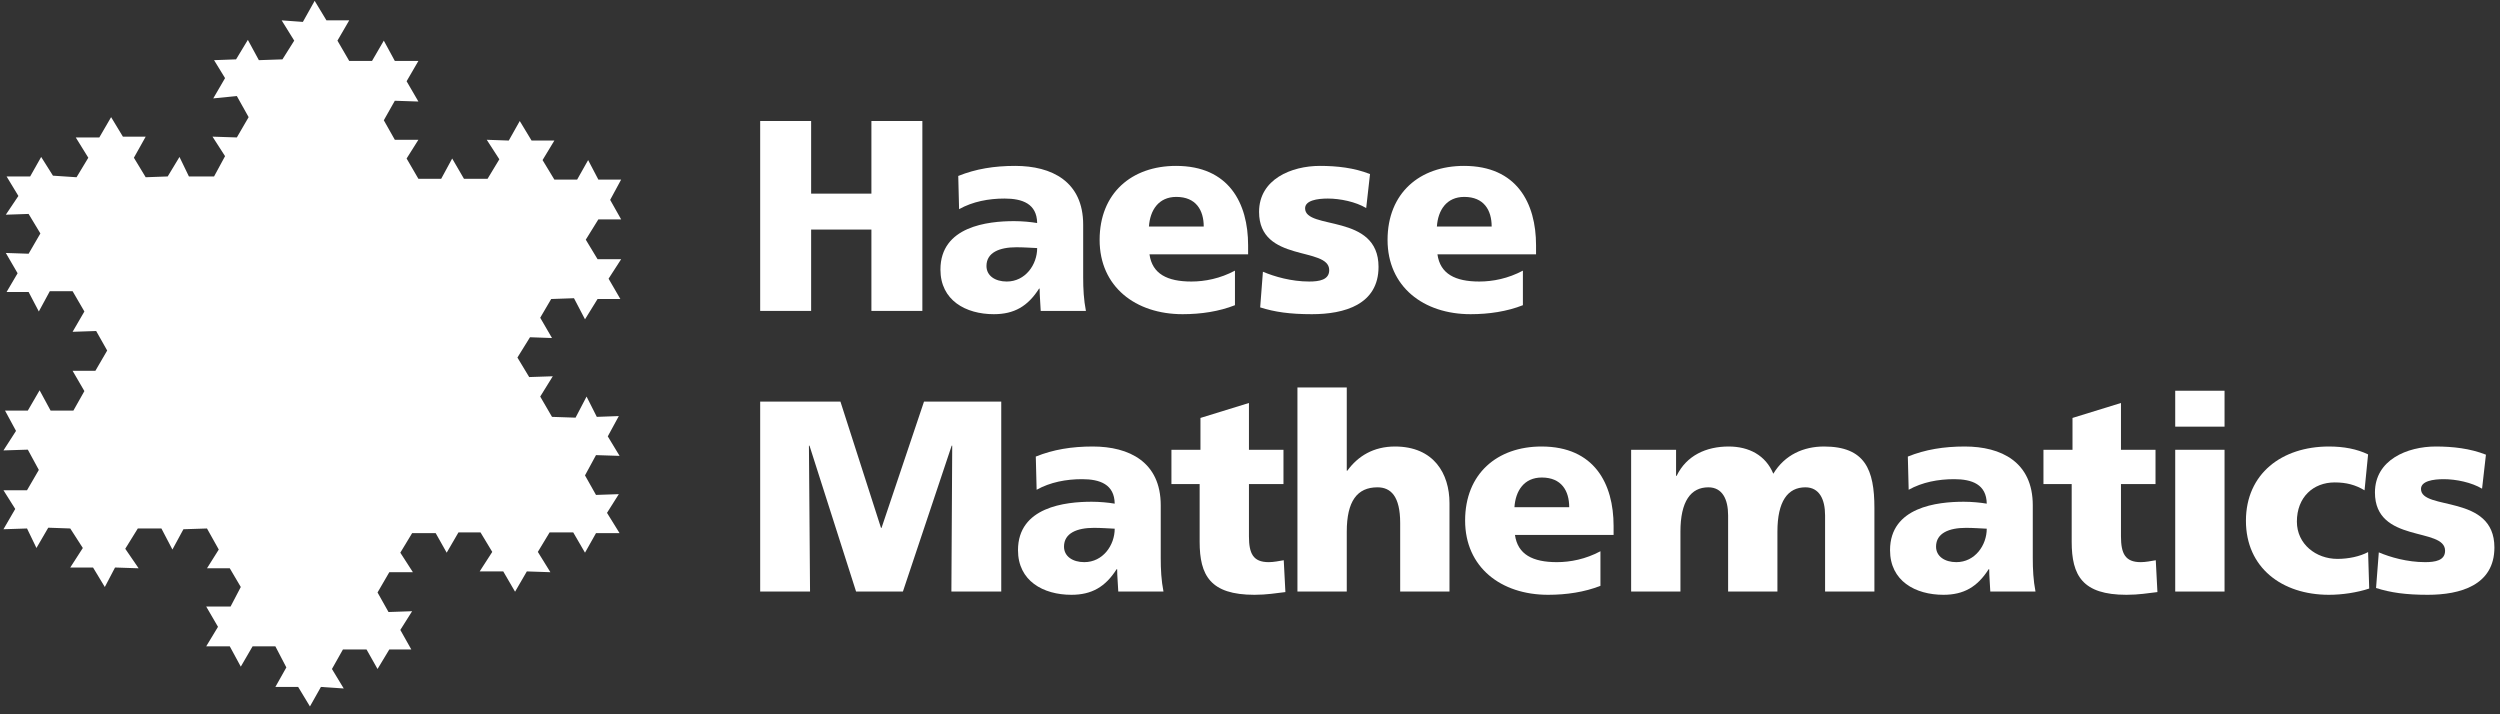
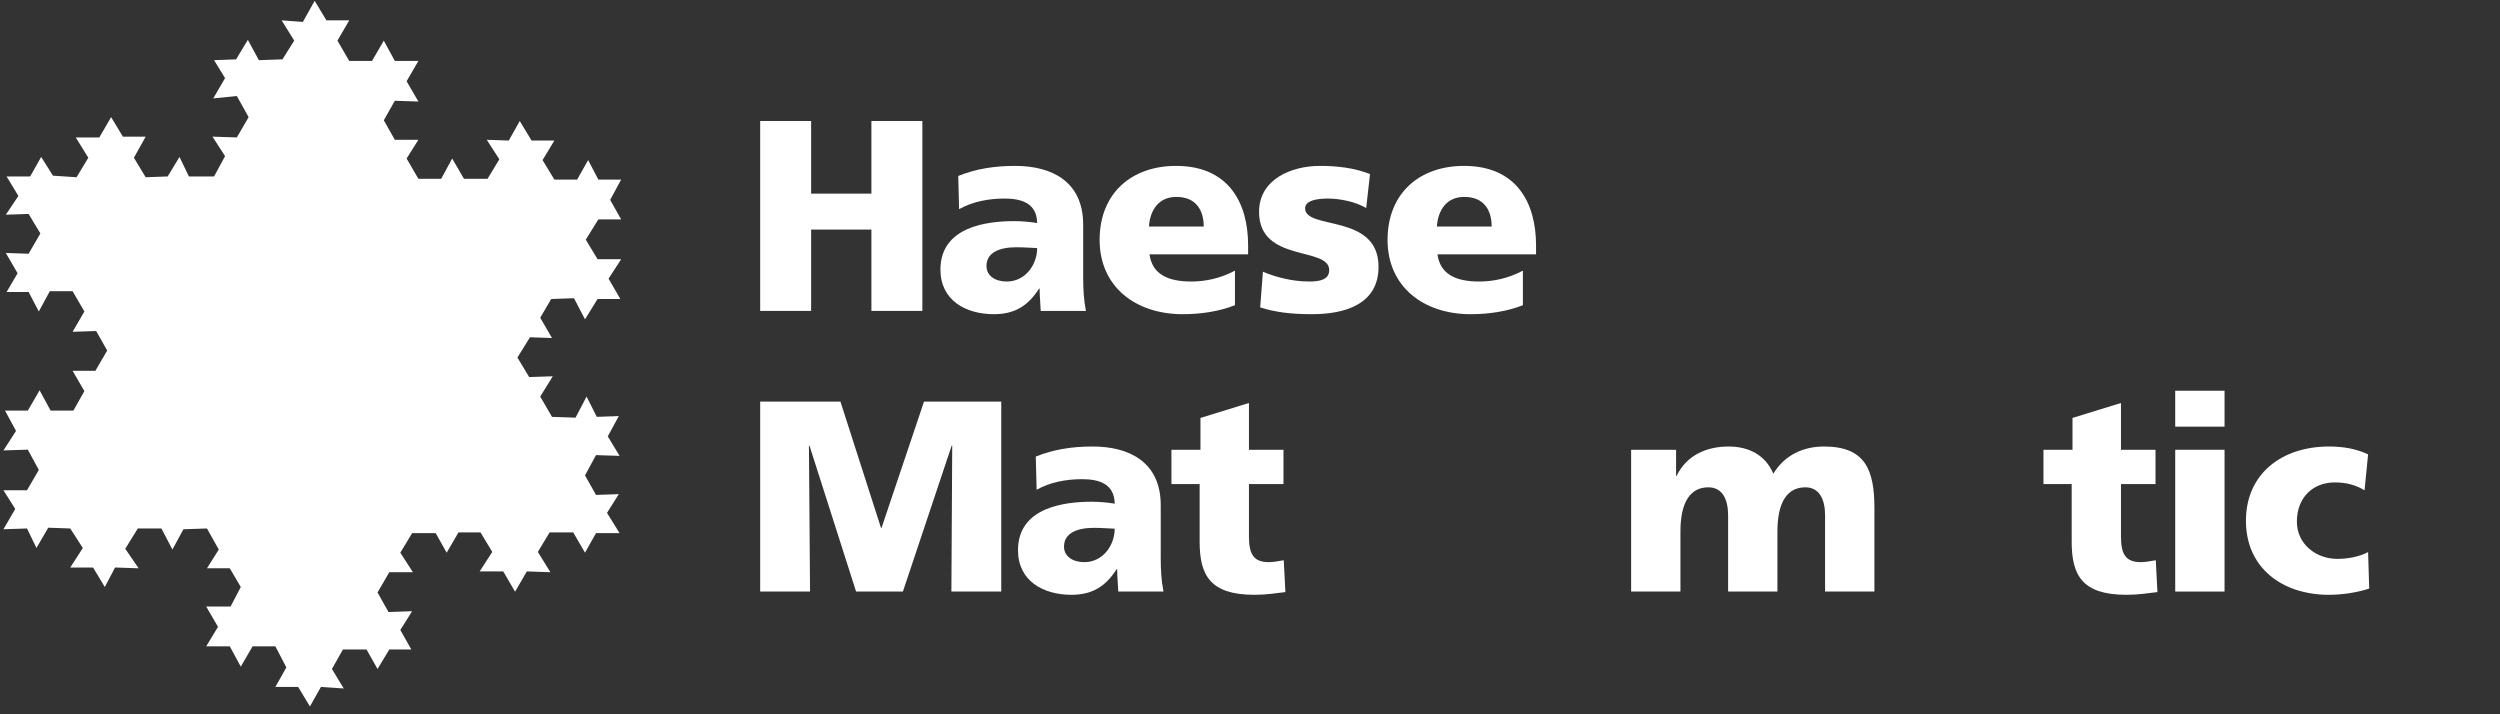
<svg xmlns="http://www.w3.org/2000/svg" xmlns:ns1="http://www.bohemiancoding.com/sketch/ns" width="126px" height="36px" viewBox="0 0 126 36" version="1.1">
  <rect x="0" y="0" width="126" height="36" fill="#333333" stroke="none" />
  <title>Branding</title>
  <desc>Created with Sketch.</desc>
  <defs />
  <g id="Page-1" stroke="none" stroke-width="1" fill="none" fill-rule="evenodd" ns1:type="MSPage">
    <g id="Mobile-Header" ns1:type="MSArtboardGroup" transform="translate(-16, -12)" fill="#FFFFFF">
      <g id="Branding" ns1:type="MSLayerGroup" transform="translate(16, 12)">
        <path d="M15.859,0.042 L15.265,1.104 L14.195,1.026 L14.829,2.048 L14.235,2.992 L13.047,3.032 L12.492,2.009 L11.898,2.992 L10.789,3.032 L11.343,3.937 L10.748,4.959 L11.937,4.841 L12.531,5.904 L11.937,6.927 L10.71,6.887 L11.343,7.87 L10.789,8.893 L9.521,8.893 L9.046,7.91 L8.452,8.893 L7.343,8.933 L6.748,7.95 L7.343,6.887 L6.194,6.887 L5.6,5.904 L5.006,6.927 L3.818,6.927 L4.451,7.95 L3.858,8.933 L2.669,8.854 L2.075,7.91 L1.52,8.893 L0.332,8.893 L0.927,9.876 L0.293,10.821 L1.442,10.782 L2.035,11.766 L1.442,12.788 L0.293,12.749 L0.887,13.772 L0.332,14.716 L1.442,14.716 L1.957,15.699 L2.511,14.676 L3.659,14.676 L4.253,15.699 L3.659,16.723 L4.847,16.683 L5.402,17.667 L4.807,18.689 L3.659,18.689 L4.253,19.711 L3.699,20.694 L2.55,20.694 L1.996,19.671 L1.402,20.694 L0.253,20.694 L0.807,21.718 L0.174,22.701 L1.402,22.662 L1.957,23.684 L1.362,24.708 L0.174,24.708 L0.768,25.651 L0.174,26.674 L1.362,26.635 L1.837,27.619 L2.432,26.596 L3.541,26.635 L4.174,27.619 L3.541,28.602 L4.689,28.602 L5.283,29.585 L5.798,28.602 L6.987,28.642 L6.313,27.658 L6.946,26.635 L8.135,26.635 L8.69,27.697 L9.244,26.674 L10.432,26.635 L11.026,27.697 L10.432,28.642 L11.581,28.642 L12.136,29.585 L11.621,30.569 L10.392,30.569 L10.987,31.592 L10.392,32.576 L11.581,32.576 L12.136,33.599 L12.73,32.576 L13.879,32.576 L14.432,33.638 L13.879,34.621 L15.027,34.621 L15.621,35.605 L16.175,34.621 L17.324,34.699 L16.73,33.717 L17.284,32.733 L18.473,32.733 L19.028,33.717 L19.621,32.733 L20.73,32.733 L20.176,31.749 L20.771,30.805 L19.581,30.846 L19.028,29.861 L19.621,28.839 L20.81,28.839 L20.176,27.855 L20.771,26.871 L21.959,26.871 L22.513,27.855 L23.107,26.832 L24.217,26.832 L24.81,27.816 L24.176,28.799 L25.364,28.799 L25.959,29.822 L26.553,28.799 L27.74,28.839 L27.107,27.816 L27.701,26.832 L28.89,26.832 L29.484,27.855 L30.038,26.871 L31.227,26.871 L30.593,25.848 L31.188,24.905 L30.038,24.944 L29.484,23.96 L30.038,22.938 L31.227,22.976 L30.632,21.993 L31.188,20.97 L30.079,21.01 L29.563,19.987 L29.008,21.05 L27.821,21.01 L27.227,19.987 L27.86,18.964 L26.671,19.004 L26.078,18.02 L26.712,16.997 L27.821,17.037 L27.227,16.014 L27.78,15.07 L28.929,15.03 L29.484,16.093 L30.117,15.07 L31.266,15.07 L30.672,14.046 L31.306,13.063 L30.117,13.063 L29.523,12.08 L30.157,11.057 L31.306,11.057 L30.752,10.074 L31.306,9.051 L30.157,9.051 L29.642,8.068 L29.088,9.051 L27.94,9.051 L27.345,8.068 L27.94,7.084 L26.791,7.084 L26.196,6.099 L25.642,7.084 L24.532,7.045 L25.167,8.028 L24.573,9.011 L23.384,9.011 L22.79,7.989 L22.236,9.011 L21.087,9.011 L20.493,7.989 L21.087,7.045 L19.899,7.045 L19.344,6.062 L19.899,5.078 L21.087,5.117 L20.493,4.095 L21.087,3.071 L19.899,3.071 L19.344,2.048 L18.75,3.071 L17.601,3.071 L17.007,2.048 L17.601,1.026 L16.453,1.026 L15.859,0.042" id="Fill-1" ns1:type="MSShapeGroup" />
        <path d="M38.313,6.098 L40.881,6.098 L40.881,9.759 L43.919,9.759 L43.919,6.098 L46.487,6.098 L46.487,15.67 L43.919,15.67 L43.919,11.57 L40.881,11.57 L40.881,15.67 L38.313,15.67 L38.313,6.098" id="Fill-2" ns1:type="MSShapeGroup" />
        <path d="M52.452,15.67 C52.438,15.286 52.397,14.916 52.397,14.546 L52.369,14.546 C51.803,15.438 51.113,15.835 50.091,15.835 C48.669,15.835 47.398,15.135 47.398,13.586 C47.398,11.405 49.787,11.145 51.113,11.145 C51.513,11.145 51.955,11.186 52.273,11.241 C52.258,10.267 51.527,10.007 50.63,10.007 C49.829,10.007 49.028,10.157 48.338,10.542 L48.296,8.868 C49.18,8.512 50.105,8.361 51.168,8.361 C53.004,8.361 54.592,9.143 54.592,11.323 L54.592,13.983 C54.592,14.546 54.62,15.108 54.73,15.67 L52.452,15.67 L52.452,15.67 Z M50.74,14.189 C51.679,14.189 52.273,13.339 52.273,12.503 C51.955,12.489 51.596,12.462 51.223,12.462 C50.381,12.462 49.718,12.722 49.718,13.407 C49.718,13.902 50.16,14.189 50.74,14.189 L50.74,14.189 Z" id="Fill-3" ns1:type="MSShapeGroup" />
        <path d="M57.934,12.818 C58.072,13.805 58.832,14.189 60.046,14.189 C60.723,14.189 61.497,14.039 62.242,13.64 L62.242,15.382 C61.441,15.698 60.53,15.835 59.604,15.835 C57.23,15.835 55.421,14.45 55.421,12.091 C55.421,9.732 57.037,8.361 59.273,8.361 C61.938,8.361 62.905,10.24 62.905,12.366 L62.905,12.818 L57.934,12.818 L57.934,12.818 Z M60.668,11.419 C60.668,10.596 60.281,9.924 59.287,9.924 C58.39,9.924 57.962,10.596 57.906,11.419 L60.668,11.419 L60.668,11.419 Z" id="Fill-4" ns1:type="MSShapeGroup" />
        <path d="M63.651,13.695 C64.231,13.942 65.087,14.189 65.984,14.189 C66.495,14.189 66.992,14.106 66.992,13.614 C66.992,12.406 63.457,13.257 63.457,10.679 C63.457,9.033 65.087,8.361 66.523,8.361 C67.379,8.361 68.248,8.457 69.049,8.773 L68.856,10.487 C68.332,10.171 67.544,10.007 66.923,10.007 C66.385,10.007 65.777,10.103 65.777,10.5 C65.777,11.611 69.478,10.734 69.478,13.449 C69.478,15.354 67.752,15.835 66.122,15.835 C65.004,15.835 64.244,15.725 63.513,15.492 L63.651,13.695" id="Fill-5" ns1:type="MSShapeGroup" />
        <path d="M72.447,12.818 C72.584,13.805 73.344,14.189 74.559,14.189 C75.235,14.189 76.009,14.039 76.754,13.64 L76.754,15.382 C75.954,15.698 75.042,15.835 74.117,15.835 C71.742,15.835 69.933,14.45 69.933,12.091 C69.933,9.732 71.549,8.361 73.786,8.361 C76.451,8.361 77.417,10.24 77.417,12.366 L77.417,12.818 L72.447,12.818 L72.447,12.818 Z M75.18,11.419 C75.18,10.596 74.794,9.924 73.799,9.924 C72.902,9.924 72.474,10.596 72.419,11.419 L75.18,11.419 L75.18,11.419 Z" id="Fill-6" ns1:type="MSShapeGroup" />
        <path d="M38.313,20.241 L42.358,20.241 L44.402,26.604 L44.43,26.604 L46.57,20.241 L50.463,20.241 L50.463,29.813 L47.95,29.813 L47.992,22.463 L47.964,22.463 L45.507,29.813 L43.146,29.813 L40.799,22.463 L40.77,22.463 L40.826,29.813 L38.313,29.813 L38.313,20.241" id="Fill-7" ns1:type="MSShapeGroup" />
        <path d="M56.361,29.813 C56.347,29.429 56.305,29.059 56.305,28.689 L56.277,28.689 C55.711,29.58 55.021,29.978 53.999,29.978 C52.577,29.978 51.307,29.278 51.307,27.729 C51.307,25.548 53.695,25.288 55.021,25.288 C55.422,25.288 55.863,25.329 56.181,25.384 C56.167,24.411 55.435,24.15 54.538,24.15 C53.737,24.15 52.936,24.3 52.246,24.684 L52.204,23.011 C53.088,22.655 54.013,22.504 55.076,22.504 C56.913,22.504 58.501,23.286 58.501,25.466 L58.501,28.127 C58.501,28.689 58.528,29.251 58.639,29.813 L56.361,29.813 L56.361,29.813 Z M54.648,28.332 C55.587,28.332 56.181,27.482 56.181,26.646 C55.863,26.632 55.504,26.604 55.132,26.604 C54.289,26.604 53.626,26.865 53.626,27.55 C53.626,28.044 54.068,28.332 54.648,28.332 L54.648,28.332 Z" id="Fill-8" ns1:type="MSShapeGroup" />
        <path d="M59.04,22.669 L60.503,22.669 L60.503,21.064 L62.947,20.31 L62.947,22.669 L64.687,22.669 L64.687,24.396 L62.947,24.396 L62.947,27.03 C62.947,27.894 63.154,28.332 63.941,28.332 C64.19,28.332 64.452,28.278 64.701,28.236 L64.784,29.841 C64.314,29.895 63.845,29.978 63.224,29.978 C61,29.978 60.462,29.004 60.462,27.304 L60.462,24.396 L59.04,24.396 L59.04,22.669" id="Fill-9" ns1:type="MSShapeGroup" />
-         <path d="M65.391,19.528 L67.877,19.528 L67.877,23.724 L67.904,23.724 C68.442,22.984 69.229,22.504 70.307,22.504 C72.267,22.504 73.054,23.876 73.054,25.356 L73.054,29.813 L70.569,29.813 L70.569,26.358 C70.569,25.014 70.099,24.561 69.423,24.561 C68.401,24.561 67.877,25.26 67.877,26.796 L67.877,29.813 L65.391,29.813 L65.391,19.528" id="Fill-10" ns1:type="MSShapeGroup" />
-         <path d="M76.354,26.961 C76.493,27.948 77.251,28.332 78.467,28.332 C79.144,28.332 79.916,28.182 80.662,27.783 L80.662,29.526 C79.862,29.841 78.95,29.978 78.025,29.978 C75.65,29.978 73.842,28.593 73.842,26.234 C73.842,23.876 75.457,22.504 77.693,22.504 C80.358,22.504 81.325,24.383 81.325,26.508 L81.325,26.961 L76.354,26.961 L76.354,26.961 Z M79.088,25.563 C79.088,24.74 78.701,24.067 77.707,24.067 C76.81,24.067 76.382,24.74 76.328,25.563 L79.088,25.563 L79.088,25.563 Z" id="Fill-11" ns1:type="MSShapeGroup" />
        <path d="M82.209,22.669 L84.474,22.669 L84.474,23.985 L84.501,23.985 C84.998,22.956 85.992,22.504 87.124,22.504 C88.146,22.504 88.988,22.943 89.375,23.876 C89.955,22.916 90.907,22.504 91.93,22.504 C94,22.504 94.47,23.67 94.47,25.603 L94.47,29.813 L91.984,29.813 L91.984,25.974 C91.984,25.165 91.694,24.561 90.991,24.561 C90.106,24.561 89.582,25.26 89.582,26.796 L89.582,29.813 L87.097,29.813 L87.097,25.974 C87.097,25.165 86.807,24.561 86.102,24.561 C85.219,24.561 84.694,25.26 84.694,26.796 L84.694,29.813 L82.209,29.813 L82.209,22.669" id="Fill-12" ns1:type="MSShapeGroup" />
-         <path d="M100.311,29.813 C100.297,29.429 100.256,29.059 100.256,28.689 L100.228,28.689 C99.662,29.58 98.972,29.978 97.95,29.978 C96.528,29.978 95.258,29.278 95.258,27.729 C95.258,25.548 97.646,25.288 98.972,25.288 C99.372,25.288 99.814,25.329 100.132,25.384 C100.118,24.411 99.386,24.15 98.489,24.15 C97.688,24.15 96.887,24.3 96.197,24.684 L96.155,23.011 C97.039,22.655 97.964,22.504 99.027,22.504 C100.864,22.504 102.452,23.286 102.452,25.466 L102.452,28.127 C102.452,28.689 102.479,29.251 102.589,29.813 L100.311,29.813 L100.311,29.813 Z M98.599,28.332 C99.538,28.332 100.132,27.482 100.132,26.646 C99.814,26.632 99.455,26.604 99.082,26.604 C98.24,26.604 97.577,26.865 97.577,27.55 C97.577,28.044 98.019,28.332 98.599,28.332 L98.599,28.332 Z" id="Fill-13" ns1:type="MSShapeGroup" />
        <path d="M102.99,22.669 L104.454,22.669 L104.454,21.064 L106.897,20.31 L106.897,22.669 L108.638,22.669 L108.638,24.396 L106.897,24.396 L106.897,27.03 C106.897,27.894 107.105,28.332 107.892,28.332 C108.14,28.332 108.403,28.278 108.651,28.236 L108.734,29.841 C108.264,29.895 107.795,29.978 107.174,29.978 C104.951,29.978 104.413,29.004 104.413,27.304 L104.413,24.396 L102.99,24.396 L102.99,22.669" id="Fill-14" ns1:type="MSShapeGroup" />
        <path d="M109.631,19.693 L112.117,19.693 L112.117,21.503 L109.631,21.503 L109.631,19.693 Z M109.631,22.669 L112.117,22.669 L112.117,29.814 L109.631,29.814 L109.631,22.669 Z" id="Fill-15" ns1:type="MSShapeGroup" />
        <path d="M119.173,24.712 C118.717,24.438 118.261,24.314 117.668,24.314 C116.591,24.314 115.763,25.055 115.763,26.289 C115.763,27.427 116.73,28.168 117.806,28.168 C118.372,28.168 118.938,28.044 119.352,27.825 L119.408,29.663 C118.787,29.868 118.041,29.978 117.378,29.978 C115.003,29.978 113.195,28.606 113.195,26.248 C113.195,23.876 115.003,22.504 117.378,22.504 C118.123,22.504 118.787,22.628 119.352,22.902 L119.173,24.712" id="Fill-16" ns1:type="MSShapeGroup" />
-         <path d="M119.892,27.839 C120.471,28.086 121.328,28.332 122.225,28.332 C122.736,28.332 123.232,28.25 123.232,27.756 C123.232,26.55 119.697,27.4 119.697,24.822 C119.697,23.176 121.328,22.504 122.763,22.504 C123.619,22.504 124.489,22.6 125.291,22.916 L125.096,24.63 C124.572,24.314 123.785,24.15 123.164,24.15 C122.626,24.15 122.018,24.246 122.018,24.643 C122.018,25.754 125.718,24.877 125.718,27.592 C125.718,29.498 123.993,29.978 122.362,29.978 C121.244,29.978 120.485,29.868 119.753,29.635 L119.892,27.839" id="Fill-17" ns1:type="MSShapeGroup" />
      </g>
    </g>
  </g>
</svg>